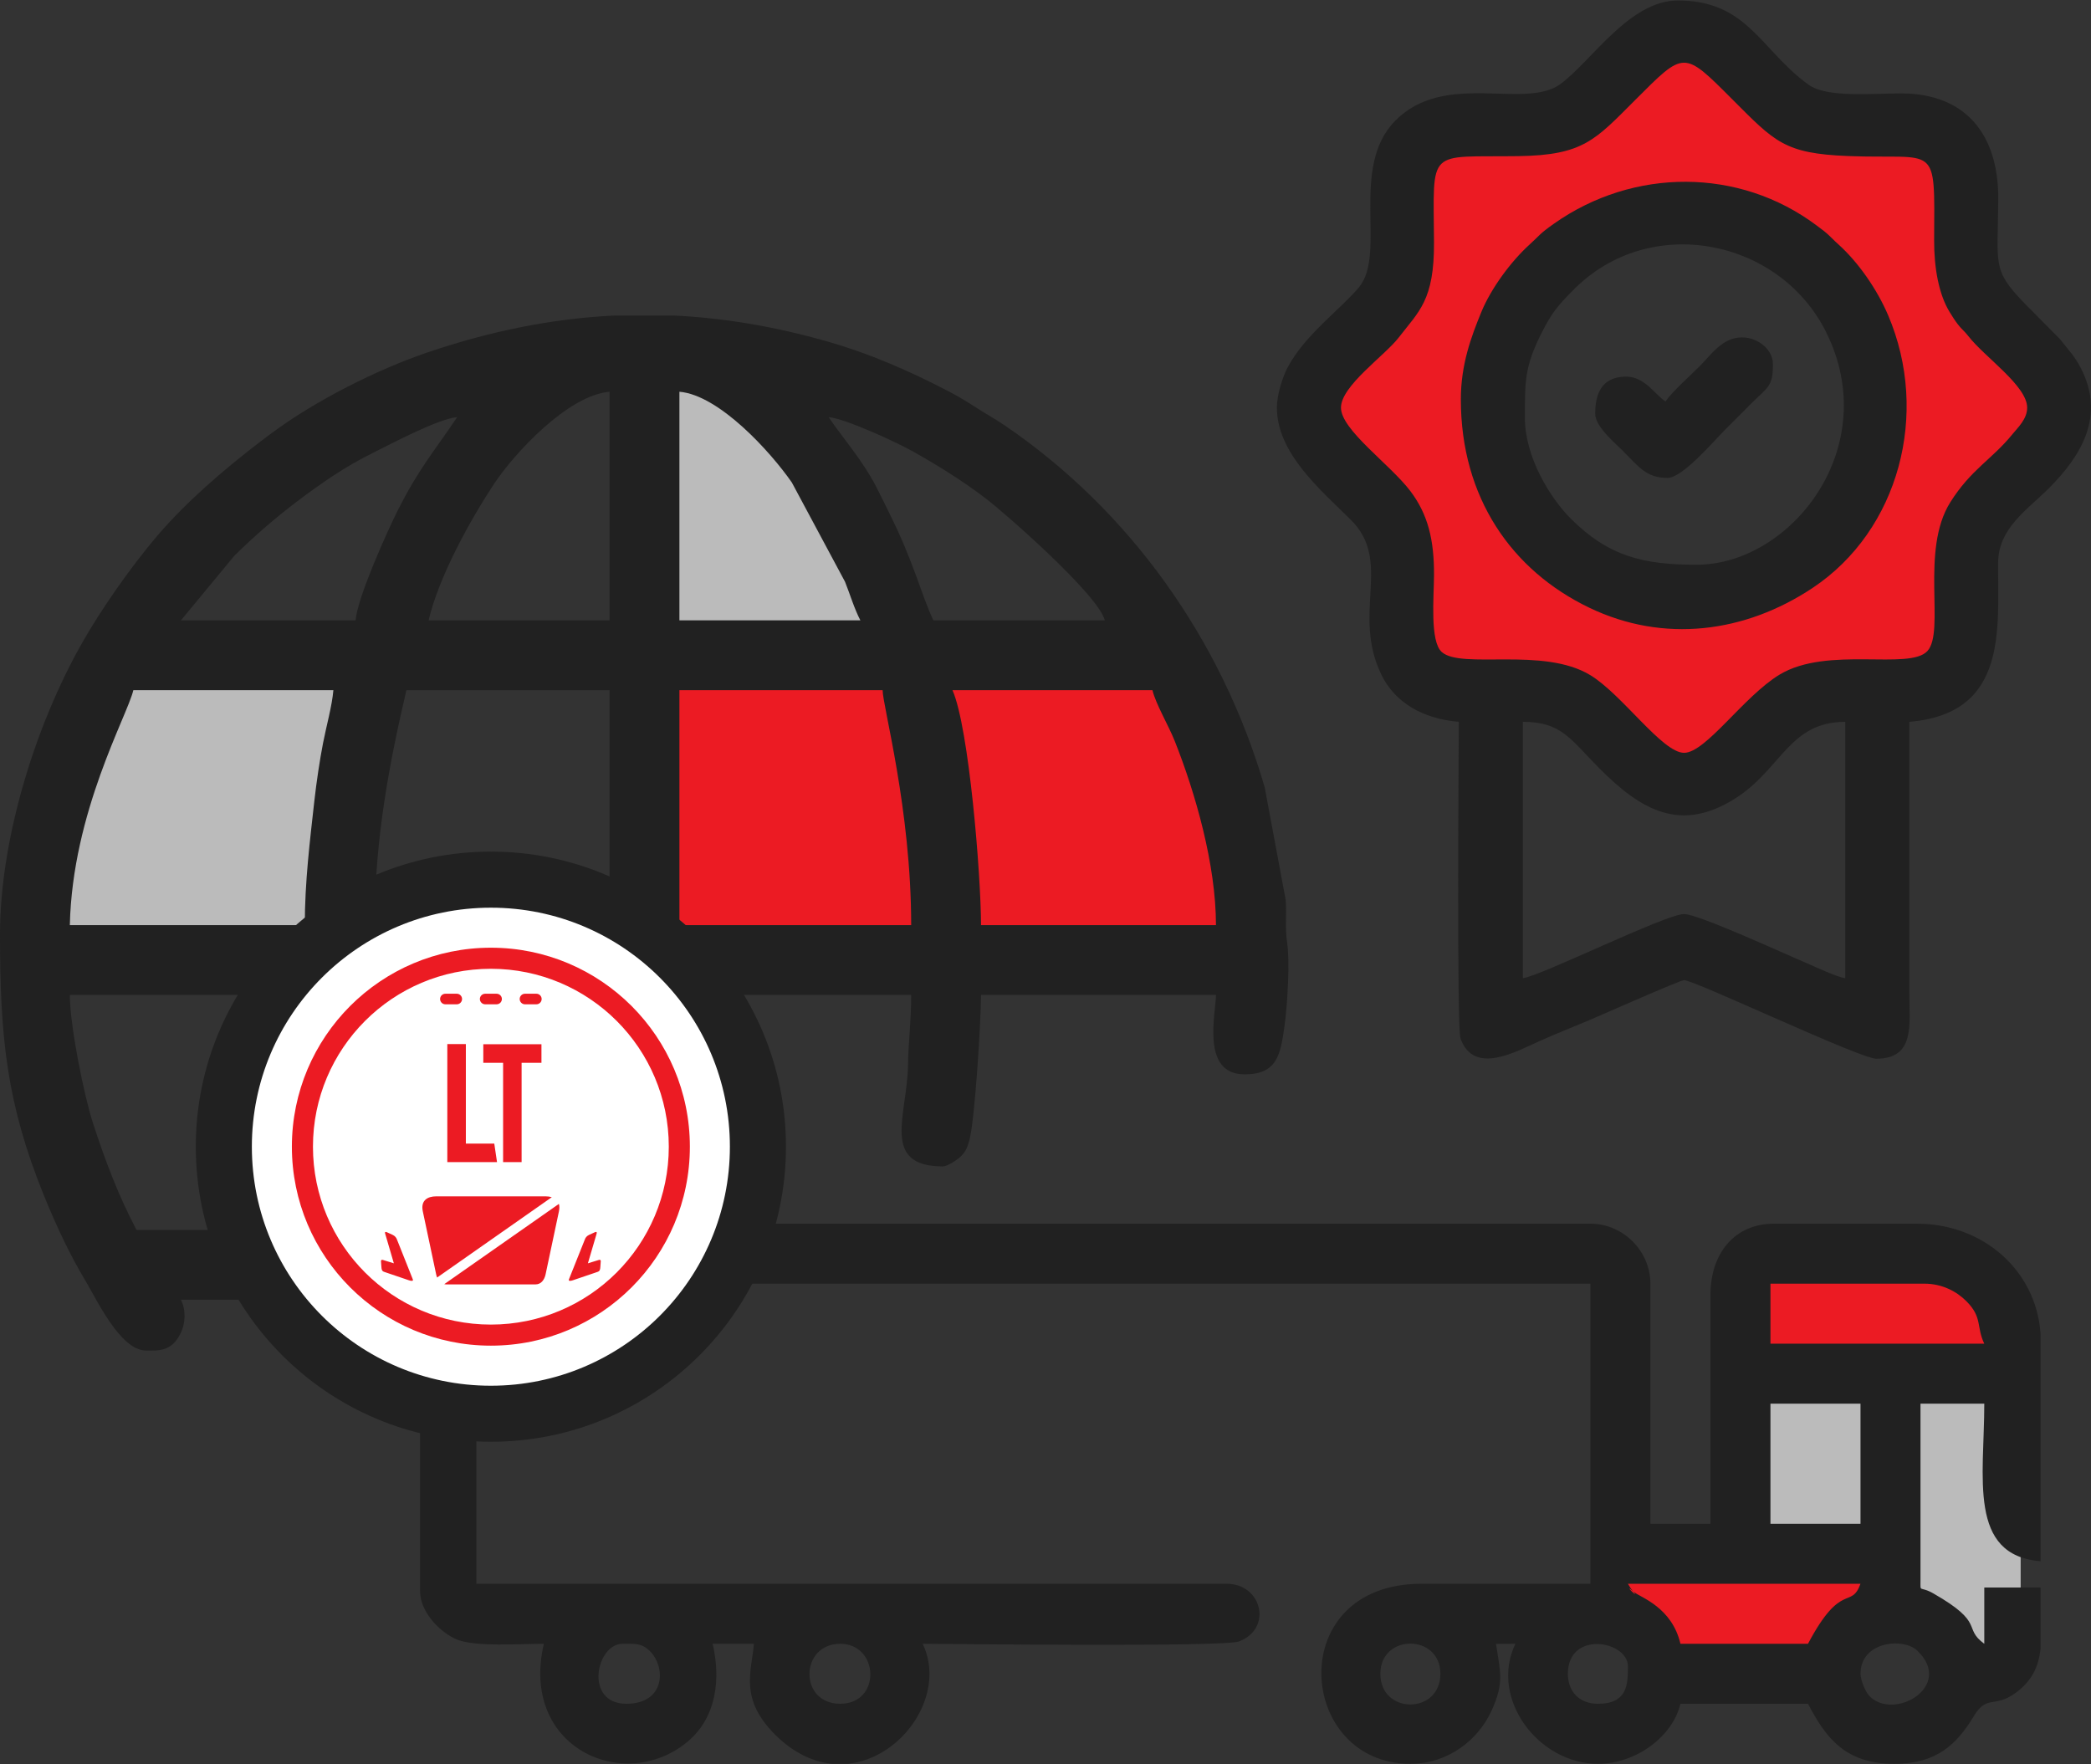
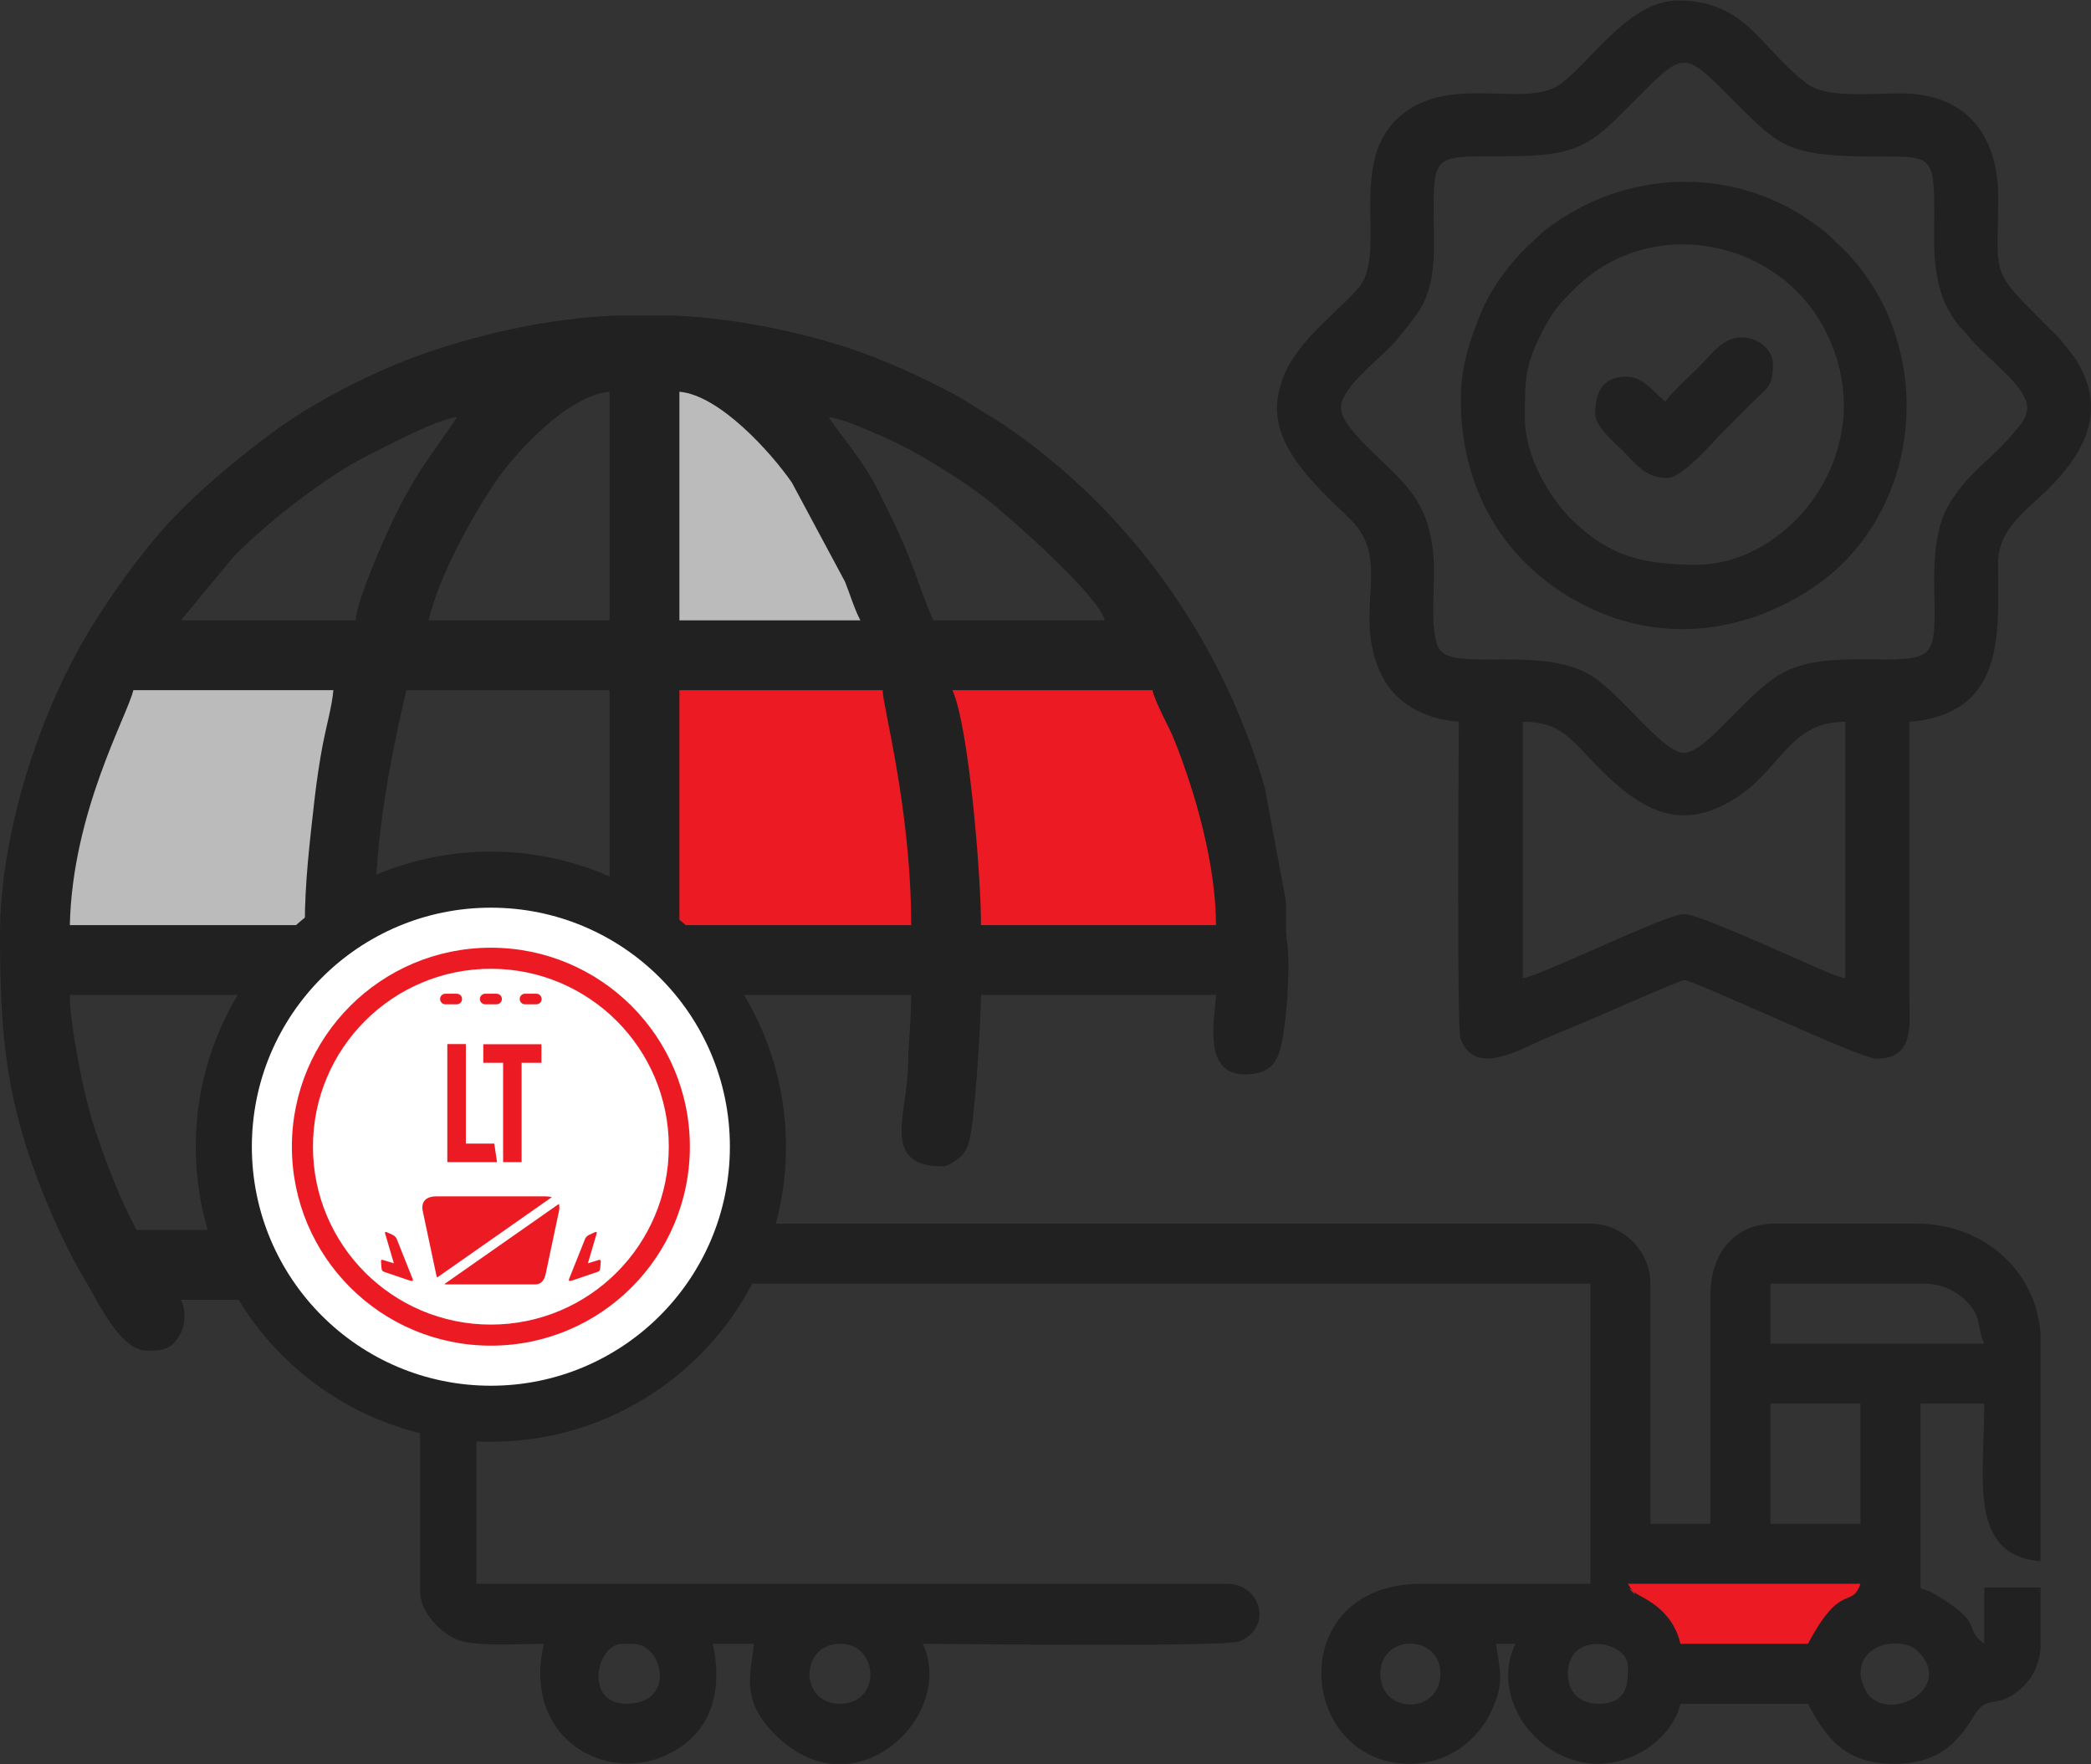
<svg xmlns="http://www.w3.org/2000/svg" xml:space="preserve" width="512px" height="432px" version="1.1" style="shape-rendering:geometricPrecision; text-rendering:geometricPrecision; image-rendering:optimizeQuality; fill-rule:evenodd; clip-rule:evenodd" viewBox="0 0 51200 43200">
  <rect x="0" y="0" width="51200" height="43200" fill="#333333" stroke="none" />
  <defs>
    <style type="text/css">
   
    .fil7 {fill:blue}
    .fil3 {fill:#212121}
    .fil0 {fill:#EC1B23}
    .fil4 {fill:white}
    .fil5 {fill:#212121;fill-rule:nonzero}
    .fil2 {fill:#BBBBBB;fill-rule:nonzero}
    .fil6 {fill:#EC1B23;fill-rule:nonzero}
    .fil1 {fill:#EC1B23;fill-rule:nonzero}
   
  </style>
  </defs>
  <g id="Layer_x0020_1">
-     <path class="fil0" d="M32353 9982c0,-568 566,-1095 1060,-1555 191,-178 369,-344 457,-458 64,-84 127,-163 188,-238 335,-417 581,-722 575,-1795 -1,-166 -3,-327 -5,-474 -11,-968 -17,-1440 318,-1782 325,-333 761,-333 1613,-334 180,0 383,0 615,-4 1315,-19 1614,-319 2382,-1090l137 -138 0 -1 65 -66 1 1c657,-657 988,-988 1468,-993 487,-5 820,327 1488,995l1 -1 38 38 106 107 0 2c852,854 1091,1093 2415,1145 300,11 611,11 870,11l0 2c681,0 1055,0 1361,300 346,339 343,842 336,1955l-2 276c-2,312 26,618 85,895 50,236 123,444 220,603 38,62 70,113 88,141 20,30 48,70 88,123 33,44 62,72 90,102 52,53 106,107 168,187 115,147 308,328 508,517 497,466 1032,968 1032,1529 0,410 -226,671 -409,882 -23,26 -46,53 -61,72 -227,279 -442,477 -658,676 -280,258 -563,518 -830,943 -343,546 -328,1391 -315,2089 13,690 24,1269 -295,1620 -342,376 -958,370 -1691,362 -686,-7 -1508,-16 -2039,306l0 -2c-340,206 -723,595 -1077,955 -534,542 -1014,1031 -1508,1031 -502,0 -1013,-524 -1555,-1080 -343,-352 -703,-720 -991,-895 -532,-322 -1372,-317 -2072,-313 -695,4 -1284,7 -1633,-303 -410,-363 -382,-1249 -361,-1917 4,-127 8,-246 8,-329 2,-384 -30,-713 -109,-1007l-1 0c-74,-275 -194,-521 -371,-756 -160,-212 -421,-462 -682,-713 -556,-533 -1116,-1071 -1116,-1621zm3900 -203c0,1080 268,2019 745,2792 501,812 1233,1448 2127,1877 809,389 1658,531 2489,457 868,-77 1724,-392 2505,-911 952,-634 1601,-1597 1899,-2674 303,-1096 243,-2309 -229,-3413 -124,-292 -290,-585 -478,-854 -186,-266 -396,-510 -611,-705 -31,-28 -57,-52 -99,-92 -27,-26 -57,-55 -100,-98 -89,-90 -155,-139 -251,-210l-54 -41 -2 -2c-859,-644 -1875,-966 -2899,-973 -1033,-7 -2076,308 -2970,940 -219,154 -270,204 -353,286 -43,42 -93,91 -201,190 -203,183 -421,433 -617,709 -182,254 -339,523 -440,770 -114,279 -231,578 -321,914 -84,313 -140,655 -140,1038z" />
    <path class="fil1" d="M23322 16417l4897 0 383 0 87 373c36,155 159,406 279,651 89,182 177,361 242,525 286,718 572,1588 772,2481 167,744 275,1504 275,2205l0 482 -483 0 -5753 0 -482 0 0 -482c0,-689 -97,-2170 -255,-3473 -113,-929 -253,-1752 -401,-2084l-303 -678 742 0z" />
    <path class="fil1" d="M16636 16417l4976 0 482 0 0 482c0,61 47,301 116,651 204,1045 584,2983 584,5102l0 482 -483 0 -5675 0 -482 0 0 -482 0 -5753 0 -482 482 0z" />
-     <path class="fil1" d="M43351 30949l3766 0c274,0 523,56 744,149l2 0c250,105 463,258 631,428 349,352 393,601 443,877 17,92 35,190 83,291l331 689 -764 0 -5236 0 -482 0 0 -482 0 -1470 0 -482 482 0z" />
    <path class="fil1" d="M39861 38297l5695 0 686 0 -234 646c-165,456 -341,527 -589,629l0 1c-129,53 -315,129 -723,900l-137 258 -289 0 -3123 0 -382 0 -87 -373c-120,-514 -529,-741 -743,-859l-21 -12c-107,-30 -209,-93 -290,-173l-2 -2c-84,-82 -148,-185 -180,-295l-439 -720 858 0z" />
-     <polygon class="fil2" points="43351,33888 45556,33888 46038,33888 46038,34370 46038,37310 46038,37792 45556,37792 43351,37792 42869,37792 42869,37310 42869,34370 42869,33888 " />
-     <polygon class="fil2" points="46970,33829 48853,33829 49261,33829 49328,34233 49470,37101 49478,37146 49478,37180 49478,39340 49478,39445 49431,39545 49289,40702 49158,40980 48853,40980 47978,40980 47748,40980 47603,40799 46595,39544 46488,39410 46488,39242 46488,34312 46488,33829 " />
    <path class="fil2" d="M16676 9111c513,43 1056,347 1554,749 641,517 1231,1214 1555,1681l13 19 15 28 1302 2430 15 28 7 19c35,86 79,207 123,330 72,198 147,407 233,570l374 706 -800 0 -4431 0 -482 0 0 -482 0 -5597 0 -524 522 43z" />
    <path class="fil2" d="M7463 23134l-5753 0 -491 0 11 -491c48,-2189 847,-4090 1301,-5173 136,-324 239,-568 265,-680l86 -373 383 0 4898 0 524 0 -44 522c-24,286 -98,612 -170,930 -31,138 -62,275 -91,422 -37,192 -77,425 -114,675l0 0c-36,242 -69,485 -93,707l-33 295c-96,853 -197,1749 -197,2684l0 482 -482 0z" />
    <g id="_1595610806304">
      <path class="fil3" d="M37289 23950l0 -6276c956,0 1170,436 1885,1151 1008,1009 1976,1579 3325,719 1122,-716 1315,-1870 2684,-1870l0 6276c-189,-16 -772,-295 -983,-384 -493,-206 -2612,-1185 -2964,-1185 -451,0 -3546,1535 -3947,1569zm-4454 -13968c0,-536 1074,-1273 1417,-1721 486,-635 869,-901 861,-2327 -13,-2347 -190,-2079 2067,-2111 1589,-23 1881,-397 2854,-1369 1215,-1215 1180,-1225 2379,-26 1045,1046 1276,1332 2843,1393 2203,87 2116,-375 2103,2062 -3,675 114,1320 375,1750 66,109 126,203 202,304 98,129 161,164 262,295 399,513 1439,1216 1439,1750 0,278 -229,487 -361,650 -501,617 -1015,860 -1522,1667 -741,1178 -119,3157 -559,3641 -440,483 -2447,-133 -3622,579 -877,531 -1804,1914 -2337,1914 -534,0 -1510,-1425 -2298,-1903 -1154,-700 -3150,-135 -3635,-565 -293,-260 -193,-1331 -190,-1884 4,-859 -146,-1483 -578,-2055 -496,-657 -1700,-1498 -1700,-2044zm-1569 0c0,1112 1062,2006 1809,2745 1032,1020 11,2285 754,3802 325,664 999,1071 1891,1145 0,457 -54,7487 41,7752 327,917 1370,317 1950,59 411,-183 755,-318 1176,-494 284,-119 2247,-991 2349,-991 258,0 4307,1923 4707,1923 953,0 809,-837 809,-1569l0 -6680c2433,-202 2162,-2302 2174,-3899 7,-839 704,-1284 1230,-1807 815,-811 1396,-1785 798,-2950 -155,-303 -317,-459 -507,-707l-906 -916c-769,-803 -621,-916 -612,-2526 9,-1570 -794,-2580 -2377,-2582 -746,0 -1820,110 -2267,-212 -1176,-849 -1491,-2063 -3201,-2063 -1180,0 -2103,1470 -2868,2041 -872,650 -2835,-334 -4054,905 -1126,1146 -201,3244 -885,4075 -420,511 -1313,1152 -1742,1952 -124,232 -269,667 -269,997z" />
      <path class="fil3" d="M37339 10235c0,-886 -14,-1242 405,-2076 260,-517 405,-681 797,-1075 1862,-1872 5028,-1243 6170,1042 1413,2827 -854,5702 -3171,5702 -1288,0 -2147,-199 -3075,-1126 -499,-497 -1126,-1501 -1126,-2467zm-1569 -456c0,2399 1240,4187 3147,5102 1816,872 3809,618 5467,-486 2119,-1409 2873,-4278 1848,-6677 -273,-639 -729,-1292 -1208,-1726 -75,-68 -108,-99 -182,-173 -131,-132 -214,-189 -360,-298 -1893,-1421 -4487,-1418 -6434,-43 -363,256 -328,267 -600,514 -442,401 -936,1061 -1179,1654 -245,599 -499,1277 -499,2133z" />
      <path class="fil3" d="M40781 9830c-268,-180 -512,-608 -962,-608 -627,0 -759,458 -759,911 0,310 480,709 670,899 395,394 577,670 1101,670 368,0 1131,-902 1405,-1176 223,-224 409,-410 632,-633 425,-425 544,-419 544,-974 0,-364 -368,-658 -759,-658 -481,0 -764,435 -1025,696 -226,226 -695,645 -847,873z" />
    </g>
    <path class="fil3" d="M38391 40984c0,-1071 1470,-811 1470,-184 0,427 -2,918 -735,918 -444,0 -735,-290 -735,-734zm11573 -8321l0 5565c-1784,-148 -1377,-2051 -1377,-3858l-1562 0 0 4317c0,334 -33,130 315,329 1286,735 707,837 1247,1233l0 -1378 1377 0 0 1508c-50,430 -204,780 -624,1082 -498,359 -692,34 -1007,555 -419,695 -909,1172 -1951,1172 -1223,0 -1685,-662 -2112,-1470l-3123 0c-181,778 -1064,1470 -2021,1470 -1456,0 -2664,-1598 -2020,-2939l-475 2c101,689 208,932 -103,1624 -332,738 -1080,1313 -1994,1313 -2783,0 -3120,-4409 275,-4409l4134 0 0 -7348 -27279 0 0 7348 18369 0c871,0 1131,1095 309,1411 -377,145 -7186,59 -7749,59 588,1223 -473,2801 -1838,2939l-383 0c-458,-46 -936,-262 -1387,-709 -888,-883 -582,-1542 -525,-2230l-1010 0c198,849 107,1801 -625,2406 -1537,1269 -4103,148 -3508,-2406 -634,0 -1641,78 -2108,-97 -388,-145 -923,-657 -923,-1189l0 -7715c0,-677 751,-1286 1469,-1286l27188 0c799,0 1469,670 1469,1469l0 5879 1470 0 0 -5603c0,-1008 581,-1745 1561,-1745l3490 0c1640,0 2916,1157 3029,2666l2 35zm-16165 8321c0,-986 1470,-986 1470,0 0,1001 -1470,1001 -1470,0zm-13226 734c-1019,0 -988,-1469 0,-1469 958,0 1010,1469 0,1469zm24983 -734c0,-793 1045,-898 1392,-566 914,877 -596,1744 -1187,1095 -87,-96 -205,-385 -205,-529zm-30310 -735c296,0 458,-21 657,169 414,398 388,1300 -566,1300 -1039,0 -745,-1469 -91,-1469zm24615 -1470l5695 0c-231,638 -467,-78 -1286,1470l-3123 0c-208,-894 -973,-1133 -1127,-1261 -377,-315 250,302 -89,-95l-70 -114zm3490 -4409l2205 0 0 2940 -2205 0 0 -2940zm0 -2939l3766 0c446,0 800,196 1036,434 395,399 234,620 434,1036l-5236 0 0 -1470z" />
    <path class="fil3" d="M16636 16899l4976 0c0,387 699,2912 699,5753l-5675 0 0 -5753zm-1590 -9173l1459 0c1195,58 2404,258 3646,605 1157,322 2138,763 3094,1260 222,115 463,262 683,405 236,152 434,258 670,418 3063,2084 5318,5245 6370,8867l513 2753c28,366 -20,683 36,1052 70,458 7,1518 -63,2023 -100,719 -180,1197 -980,1197 -1081,0 -700,-1508 -700,-1944l-5753 0c0,592 -148,3111 -294,3592 -56,185 -105,276 -232,390 -71,63 -299,216 -407,216 -1536,0 -871,-1265 -854,-2487 8,-582 77,-1035 77,-1711l-5675 0c-218,0 -96,28 -319,225 -783,690 -1177,-225 -1469,-225l-5675 0c0,704 184,1788 -855,1788 -966,0 -855,-1304 -855,-1788l-5753 0c0,744 349,2477 573,3159 313,955 634,1789 1060,2594 1140,0 2280,0 3420,0 760,0 2721,-257 2721,622 0,1192 -545,1088 -2177,1088 -958,0 -1917,0 -2876,0 125,261 117,573 -17,838 -222,442 -549,406 -838,406 -630,0 -1214,-1261 -1482,-1706 -380,-631 -719,-1354 -1018,-2091 -910,-2243 -1076,-3854 -1076,-6387 0,-2416 923,-5333 2161,-7401 524,-875 1292,-1946 1977,-2687 728,-786 1678,-1574 2535,-2207 1053,-777 2533,-1532 3793,-1960 1548,-526 3060,-830 4580,-904zm-5095 9173l4975 0 0 5753 -5753 0c0,-2131 374,-4020 778,-5753zm-2488 5753l-5753 0c62,-2774 1408,-5124 1555,-5753l4898 0c-33,391 -173,882 -254,1301 -80,412 -160,946 -213,1420 -106,958 -233,1970 -233,3032zm15859 -5753l4897 0c78,333 396,868 545,1244 504,1269 1010,3022 1010,4509l-5753 0c0,-1216 -295,-4847 -699,-5753zm-6686 -7307c973,81 2231,1470 2753,2222l1302 2430c117,291 229,666 376,945l-4431 0 0 -5597zm-1710 0l0 5597 -4431 0c247,-1061 1020,-2464 1616,-3360 481,-722 1792,-2152 2815,-2237zm5364 622c414,34 1688,629 2046,830 654,366 1212,717 1797,1157 420,318 2749,2344 2920,2988l-4198 0c-295,-615 -467,-1402 -1088,-2643 -104,-207 -204,-419 -310,-623 -341,-661 -842,-1225 -1167,-1709zm-9096 0c-561,838 -929,1241 -1452,2279 -254,504 -988,2128 -1035,2696l-4276 0 1302 -1575c494,-489 1029,-952 1585,-1369 577,-431 1117,-810 1803,-1151 433,-214 1608,-842 2073,-880zm0 0l0 0z" />
    <circle class="fil4" cx="12020" cy="28077" r="6539" />
    <path class="fil5" d="M12020 20852c1995,0 3801,809 5108,2117 1308,1307 2117,3113 2117,5108 0,1995 -809,3802 -2117,5109 -1307,1307 -3113,2116 -5108,2116 -1995,0 -3802,-808 -5109,-2116 -1308,-1307 -2117,-3114 -2117,-5109 0,-1995 809,-3801 2117,-5109 1307,-1307 3114,-2116 5109,-2116zm4138 3087c-1059,-1059 -2522,-1714 -4138,-1714 -1616,0 -3080,655 -4139,1714 -1059,1059 -1714,2522 -1714,4138 0,1616 655,3080 1714,4139 1059,1059 2523,1714 4139,1714 1616,0 3079,-656 4138,-1714 1059,-1059 1714,-2523 1714,-4139 0,-1616 -655,-3079 -1714,-4138z" />
    <path class="fil6" d="M15465 31522c-882,882 -2100,1427 -3445,1427 -1346,0 -2564,-545 -3446,-1427 -881,-881 -1427,-2099 -1427,-3445 0,-1345 546,-2563 1427,-3445 882,-881 2100,-1427 3446,-1427 1345,0 2563,546 3445,1427 881,882 1427,2100 1427,3445 0,1346 -546,2564 -1427,3445zm-3295 -3067l-1217 0 0 -2890 454 0 0 2437 696 0 67 453zm-336 -2886l1424 0 0 454 -486 0 0 2432 -453 0 0 -2432 -485 0 0 -454zm-929 -1237l280 0c71,0 129,58 129,129l0 0c0,71 -58,130 -129,130l-280 0c-71,0 -129,-59 -129,-130l0 0c0,-71 58,-129 129,-129zm975 0l279 0c72,0 130,58 130,129l0 0c0,71 -58,130 -130,130l-279 0c-71,0 -130,-59 -130,-130l0 0c0,-71 59,-129 130,-129zm974 0l280 0c71,0 129,58 129,129l0 0c0,71 -58,130 -129,130l-280 0c-71,0 -129,-59 -129,-130l0 0c0,-71 58,-129 129,-129zm-1929 7117c881,0 1308,0 2189,0 135,0 217,-113 245,-245l327 -1543c16,-73 14,-134 -1,-183l-2808 1966c15,3 31,5 48,5zm2586 -2135c-46,-14 -97,-21 -152,-21 -1044,0 -1635,0 -2679,0 -212,0 -384,101 -327,368l327 1543c6,27 13,52 23,77l2808 -1967zm-3867 1619l-204 -696c-21,-60 -20,-88 36,-64l136 62c60,28 93,68 113,128l381 957c27,58 -45,46 -97,27 -115,-39 -379,-130 -597,-203 -62,-20 -68,-56 -73,-121l-10 -138c-1,-20 3,-42 39,-37l276 85zm4751 0l205 -696c20,-60 19,-88 -37,-64l-136 62c-60,28 -93,68 -112,128l-382 957c-27,58 45,46 97,27 115,-39 380,-130 598,-203 61,-20 67,-56 72,-121l10 -138c2,-20 -3,-42 -39,-37l-276 85zm-2375 1500c1202,0 2291,-487 3080,-1275 788,-789 1276,-1878 1276,-3081 0,-1203 -488,-2292 -1276,-3080 -789,-788 -1878,-1276 -3080,-1276 -1203,0 -2292,488 -3081,1276 -788,788 -1276,1877 -1276,3080 0,1203 488,2292 1276,3081 789,788 1878,1275 3081,1275z" />
    <line class="fil7" x1="11194" y1="10214" x2="11194" y2="10214" />
  </g>
</svg>